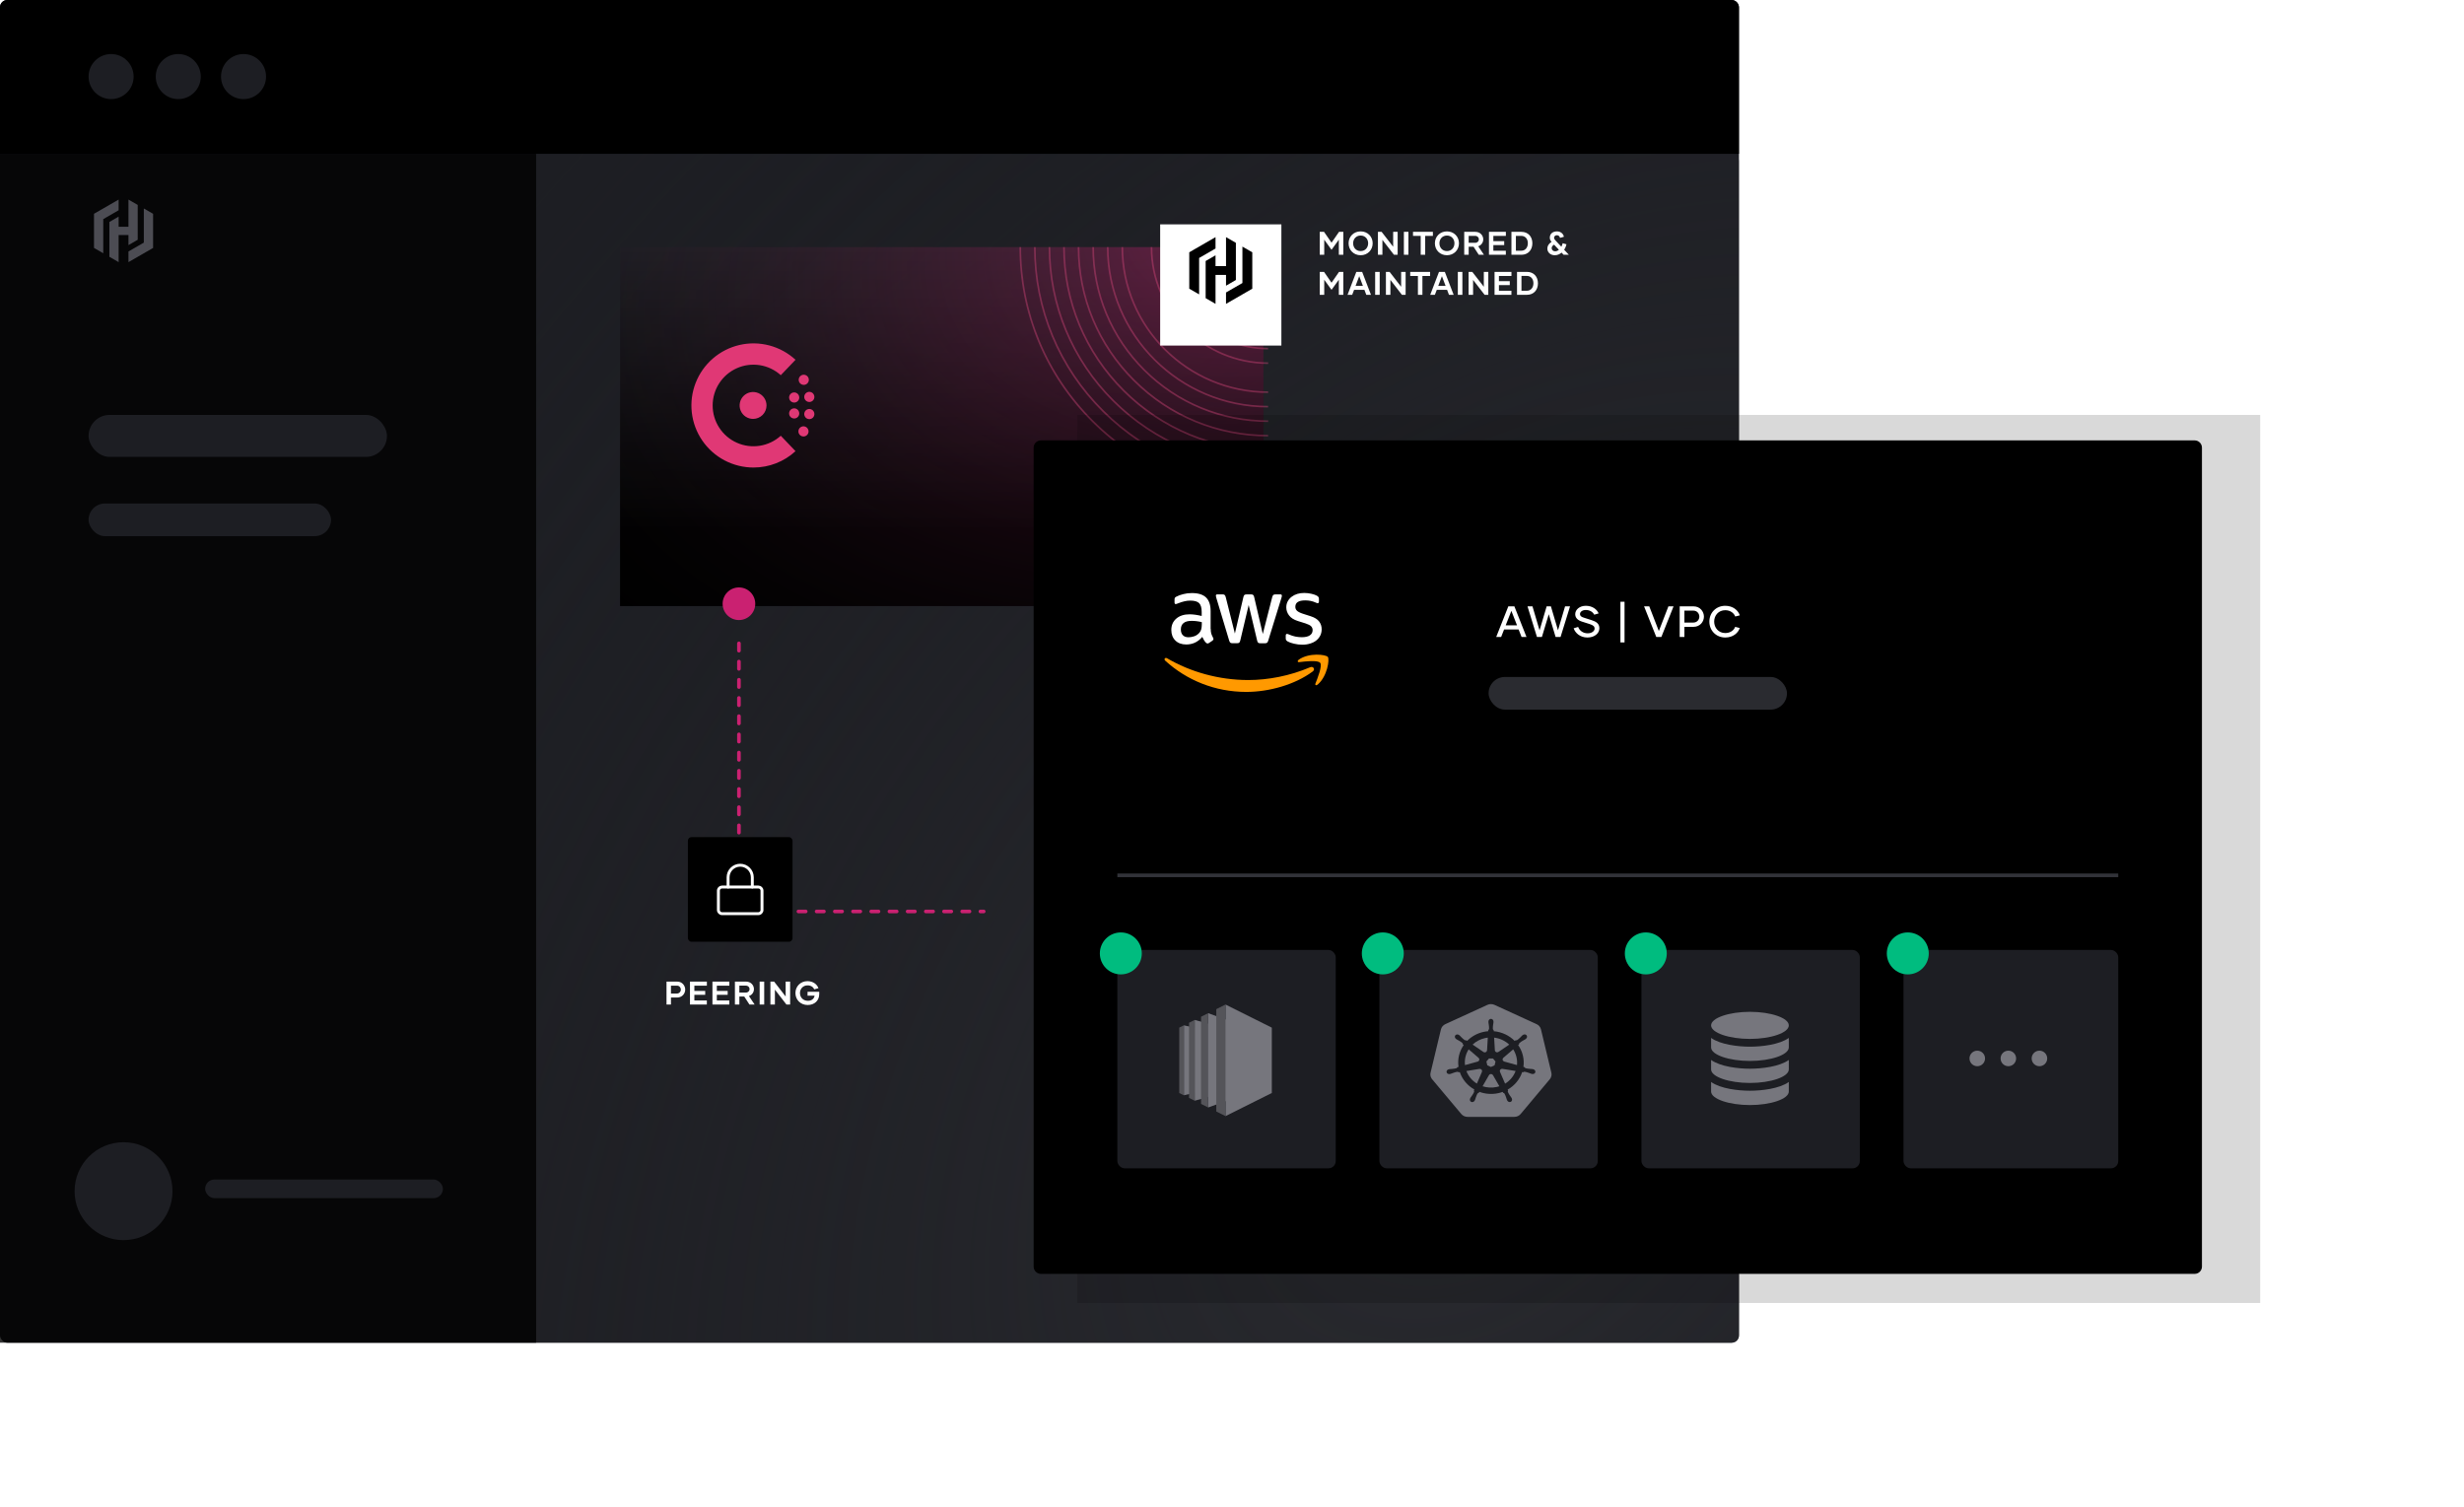
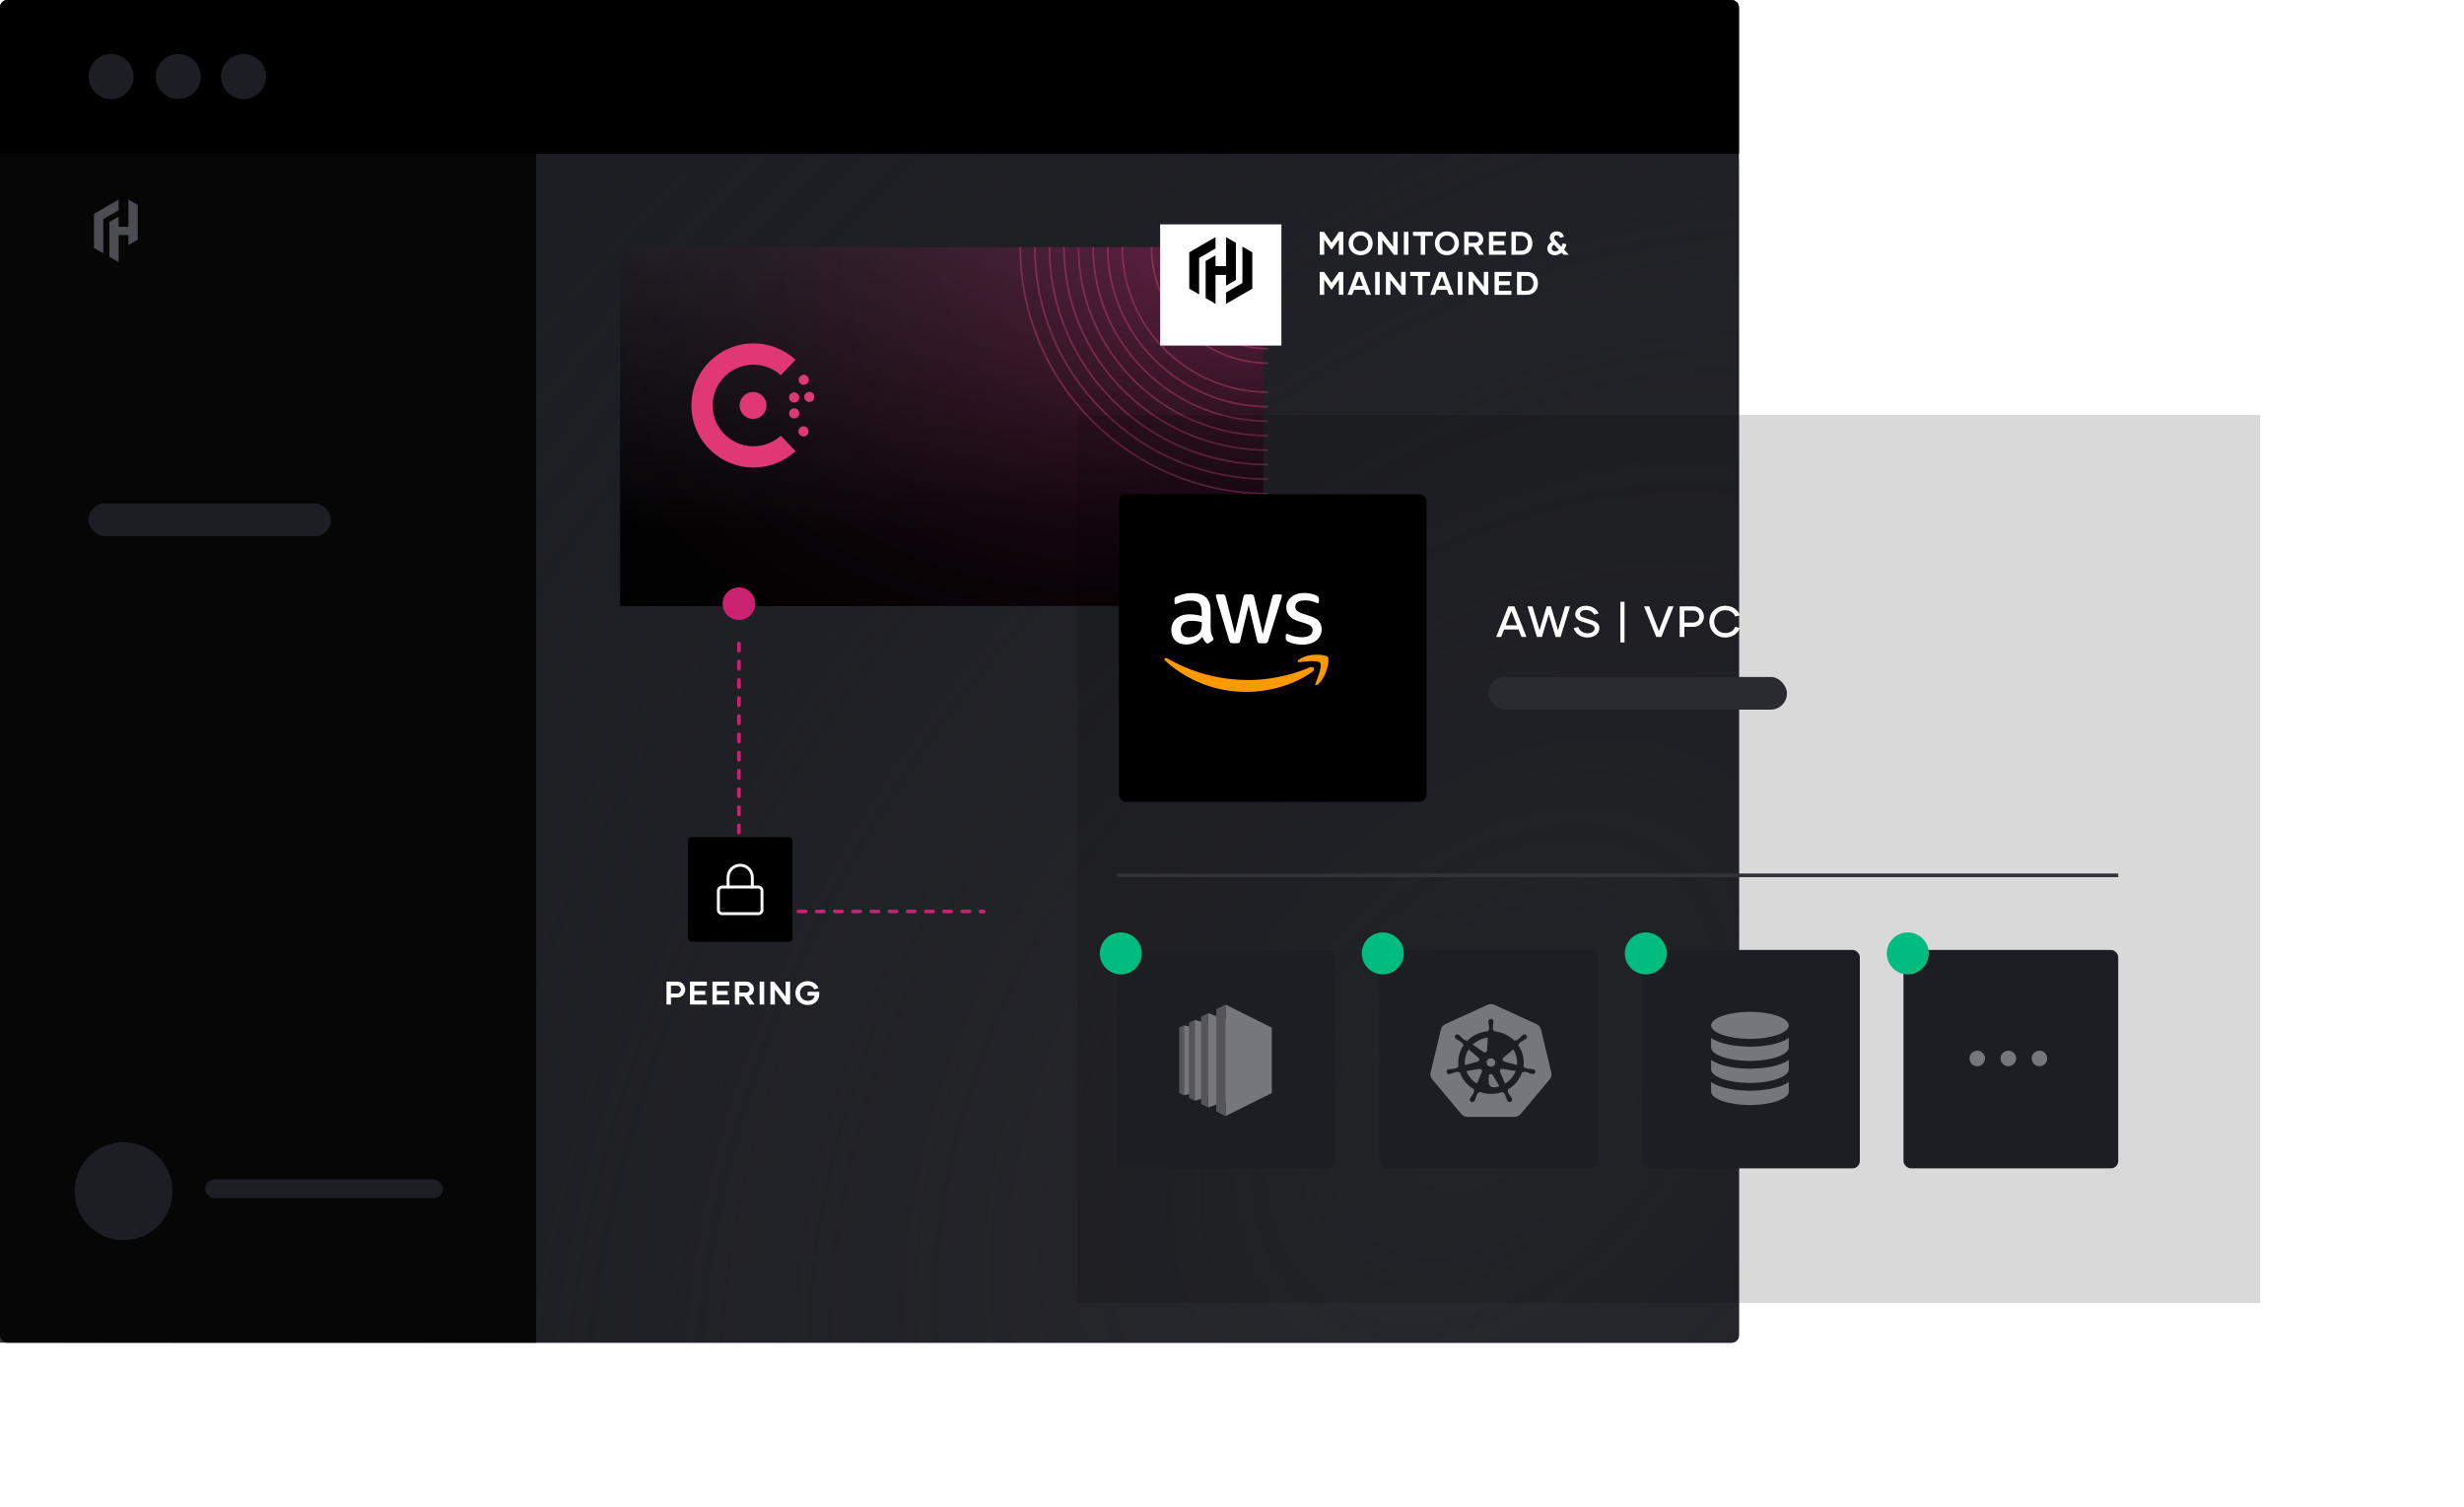
<svg xmlns="http://www.w3.org/2000/svg" width="677" height="414" viewBox="0 0 677 414" fill="none">
  <rect width="477.789" height="368.91" rx="2" fill="#1D1E23" />
  <rect y="42.271" width="477.789" height="326.639" rx="2" fill="url(#paint0_radial)" />
  <rect opacity="0.8" y="42.271" width="147.308" height="326.639" fill="black" />
  <path d="M0 2C0 0.895 0.895 0 2 0H475.789C476.894 0 477.789 0.895 477.789 2V42.271H0V2Z" fill="black" />
  <circle cx="30.526" cy="21.039" r="6.188" fill="#1D1E23" />
  <circle cx="48.979" cy="21.039" r="6.188" fill="#1D1E23" />
  <circle cx="66.912" cy="21.039" r="6.188" fill="#1D1E23" />
-   <rect x="24.338" y="114.003" width="81.98" height="11.528" rx="5.764" fill="#1D1E23" />
  <rect x="24.338" y="138.341" width="66.609" height="8.967" rx="4.483" fill="#1D1E23" />
  <rect x="178.05" y="114.003" width="66.609" height="11.528" rx="5.764" fill="#1D1E23" />
  <path d="M32.594 54.836L25.827 58.739V58.742V68.116L28.369 69.584V60.207L32.594 57.768V54.836Z" fill="#4C4C53" />
  <path d="M35.295 54.836V62.303H32.594V59.517L30.051 60.985V70.552L32.594 72.022V64.576H35.295V67.344L37.837 65.877V56.304L35.295 54.836Z" fill="#4C4C53" />
-   <path d="M35.295 72.025L42.062 68.122V68.119V58.745L39.519 57.277V66.655L35.295 69.093V72.025Z" fill="#4C4C53" />
  <rect x="56.361" y="324.077" width="65.328" height="5.124" rx="2.562" fill="#1D1E23" />
  <circle cx="33.945" cy="327.279" r="13.45" fill="#1D1E23" />
  <rect x="170.365" y="67.89" width="176.769" height="98.632" fill="url(#paint1_linear)" />
  <rect x="170.365" y="67.89" width="176.769" height="98.632" fill="url(#paint2_radial)" />
  <g opacity="0.4" clip-path="url(#clip0)">
    <path d="M344.647 67.89H344.189C344.189 70.209 346.083 72.114 348.435 72.114V71.659C346.333 71.638 344.647 69.96 344.647 67.89ZM340.63 67.89H340.172C340.172 72.425 343.877 76.09 348.414 76.09V75.634C344.127 75.634 340.63 72.156 340.63 67.89ZM336.633 67.89H336.175C336.175 74.62 341.67 80.087 348.435 80.087V79.631C341.92 79.61 336.633 74.35 336.633 67.89ZM332.616 67.89H332.158C332.158 76.815 339.443 84.063 348.414 84.063V83.607C339.714 83.607 332.616 76.546 332.616 67.89ZM328.619 67.89H328.161C328.161 79.01 337.258 88.059 348.435 88.059V87.604C337.507 87.583 328.619 78.741 328.619 67.89ZM324.602 67.89H324.144C324.144 81.205 335.03 92.035 348.414 92.035V91.58C335.301 91.58 324.602 80.936 324.602 67.89ZM320.605 67.89H320.147C320.147 83.4 332.824 96.011 348.414 96.011V95.555C333.074 95.555 320.605 83.151 320.605 67.89ZM316.609 67.89H316.151C316.151 85.595 330.638 100.008 348.435 100.008V99.552C330.867 99.531 316.609 85.347 316.609 67.89Z" fill="#DC477D" />
    <path d="M308.595 67.89H308.137C308.137 89.985 326.205 107.98 348.435 107.98V107.525C326.455 107.504 308.595 89.737 308.595 67.89ZM304.578 67.89H304.12C304.12 92.201 323.998 111.956 348.415 111.956V111.501C324.248 111.501 304.578 91.932 304.578 67.89ZM314.59 101.54C305.556 92.553 300.581 80.604 300.581 67.89H300.123C300.123 80.729 305.14 92.801 314.278 101.871C323.416 110.942 335.53 115.953 348.435 115.953V115.497C335.634 115.477 323.624 110.527 314.59 101.54ZM314.59 101.54C305.556 92.553 300.581 80.604 300.581 67.89H300.123C300.123 80.729 305.14 92.801 314.278 101.871C323.416 110.942 335.53 115.953 348.435 115.953V115.497C335.634 115.477 323.624 110.527 314.59 101.54ZM311.759 104.356C301.955 94.603 296.564 81.66 296.564 67.89H296.106C296.106 81.785 301.539 94.851 311.426 104.688C321.313 114.524 334.448 119.929 348.415 119.929V119.473C334.573 119.473 321.542 114.11 311.759 104.356ZM308.928 107.173C298.375 96.674 292.567 82.737 292.567 67.89H292.109C292.109 82.862 297.959 96.922 308.595 107.504C319.232 118.086 333.365 123.905 348.415 123.905V123.449C333.49 123.449 319.481 117.672 308.928 107.173ZM306.097 109.989C294.795 98.745 288.571 83.793 288.571 67.89H288.113C288.113 83.918 294.378 98.993 305.785 110.32C317.171 121.648 332.324 127.901 348.435 127.901V127.446C332.429 127.425 317.4 121.233 306.097 109.989ZM303.266 112.805C291.194 100.815 284.554 84.87 284.554 67.89H284.096C284.096 84.974 290.777 101.064 302.933 113.137C315.089 125.23 331.242 131.877 348.415 131.877V131.422C331.346 131.422 315.318 124.816 303.266 112.805ZM300.436 115.622C287.613 102.886 280.557 85.926 280.557 67.89H280.099C280.099 86.05 287.197 103.114 300.103 115.953C313.008 128.792 330.181 135.853 348.415 135.853V135.398C330.285 135.398 313.237 128.378 300.436 115.622Z" fill="#DC477D" />
  </g>
  <path d="M207.036 128.454C204.261 128.456 201.527 127.781 199.071 126.487C196.616 125.193 194.513 123.319 192.946 121.029C191.379 118.738 190.394 116.099 190.078 113.342C189.762 110.584 190.124 107.791 191.132 105.205C192.14 102.619 193.764 100.318 195.862 98.502C197.961 96.686 200.472 95.409 203.176 94.783C205.88 94.157 208.696 94.201 211.379 94.91C214.063 95.619 216.533 96.972 218.575 98.852L214.527 103.086C212.918 101.633 210.922 100.677 208.781 100.335C206.639 99.994 204.445 100.28 202.464 101.161C200.482 102.041 198.798 103.477 197.617 105.295C196.435 107.113 195.806 109.235 195.806 111.404C195.806 113.572 196.435 115.694 197.617 117.512C198.798 119.33 200.482 120.766 202.464 121.646C204.445 122.527 206.639 122.813 208.781 122.472C210.922 122.13 212.918 121.174 214.527 119.721L218.575 123.955C215.43 126.851 211.311 128.458 207.036 128.454Z" fill="#E03875" />
  <path d="M220.76 119.924C220.483 119.924 220.213 119.842 219.983 119.688C219.753 119.534 219.574 119.316 219.468 119.061C219.362 118.805 219.335 118.524 219.389 118.253C219.443 117.982 219.576 117.733 219.771 117.537C219.967 117.342 220.216 117.208 220.487 117.155C220.758 117.101 221.039 117.128 221.295 117.234C221.55 117.34 221.768 117.519 221.922 117.749C222.076 117.979 222.158 118.249 222.158 118.526C222.157 118.896 222.009 119.251 221.747 119.513C221.485 119.775 221.13 119.923 220.76 119.924Z" fill="#E03875" />
  <path d="M206.927 115.095C206.196 115.098 205.48 114.883 204.87 114.479C204.26 114.075 203.784 113.498 203.502 112.823C203.22 112.148 203.145 111.404 203.286 110.686C203.427 109.968 203.778 109.308 204.294 108.79C204.811 108.272 205.47 107.919 206.187 107.775C206.905 107.632 207.649 107.704 208.325 107.984C209.001 108.264 209.579 108.738 209.985 109.346C210.391 109.955 210.608 110.67 210.607 111.402C210.606 112.379 210.218 113.315 209.529 114.007C208.839 114.699 207.904 115.09 206.927 115.095Z" fill="#E03875" />
-   <path d="M222.363 115.16C222.087 115.16 221.816 115.078 221.587 114.924C221.357 114.771 221.178 114.552 221.072 114.297C220.966 114.041 220.938 113.76 220.992 113.489C221.046 113.218 221.179 112.969 221.375 112.773C221.57 112.578 221.819 112.445 222.091 112.391C222.362 112.337 222.643 112.365 222.898 112.47C223.154 112.576 223.372 112.755 223.526 112.985C223.679 113.215 223.761 113.485 223.761 113.762C223.76 114.132 223.613 114.488 223.351 114.749C223.089 115.011 222.734 115.159 222.363 115.16Z" fill="#E03875" />
  <path d="M218.207 114.985C217.93 114.985 217.659 114.903 217.429 114.749C217.198 114.594 217.019 114.375 216.914 114.119C216.809 113.862 216.782 113.58 216.837 113.309C216.892 113.037 217.027 112.788 217.224 112.593C217.421 112.399 217.672 112.267 217.944 112.214C218.216 112.162 218.498 112.192 218.753 112.3C219.008 112.409 219.225 112.59 219.377 112.822C219.529 113.054 219.608 113.326 219.605 113.603C219.601 113.971 219.452 114.323 219.19 114.581C218.928 114.84 218.575 114.985 218.207 114.985Z" fill="#E03875" />
  <path d="M222.363 110.449C222.087 110.449 221.816 110.367 221.587 110.214C221.357 110.06 221.178 109.842 221.072 109.586C220.966 109.331 220.938 109.05 220.992 108.779C221.046 108.508 221.179 108.259 221.375 108.063C221.57 107.868 221.819 107.734 222.091 107.68C222.362 107.626 222.643 107.654 222.898 107.76C223.154 107.866 223.372 108.045 223.526 108.275C223.679 108.505 223.761 108.775 223.761 109.051C223.76 109.422 223.613 109.777 223.351 110.039C223.089 110.301 222.734 110.449 222.363 110.449Z" fill="#E03875" />
  <path d="M218.207 110.608C217.931 110.608 217.66 110.526 217.43 110.373C217.2 110.219 217.021 110.001 216.915 109.745C216.81 109.49 216.782 109.209 216.836 108.938C216.89 108.667 217.023 108.417 217.219 108.222C217.414 108.026 217.663 107.893 217.934 107.839C218.205 107.785 218.487 107.813 218.742 107.919C218.997 108.025 219.216 108.204 219.369 108.434C219.523 108.664 219.605 108.934 219.605 109.21C219.605 109.581 219.458 109.937 219.195 110.199C218.933 110.461 218.578 110.608 218.207 110.608Z" fill="#E03875" />
  <path d="M220.84 105.748C220.564 105.748 220.293 105.667 220.063 105.514C219.833 105.36 219.653 105.142 219.547 104.887C219.44 104.632 219.412 104.35 219.466 104.079C219.52 103.808 219.652 103.558 219.848 103.362C220.043 103.167 220.292 103.033 220.564 102.979C220.835 102.925 221.116 102.952 221.372 103.058C221.627 103.164 221.846 103.343 221.999 103.573C222.153 103.803 222.235 104.073 222.235 104.35C222.235 104.72 222.088 105.075 221.827 105.337C221.565 105.599 221.211 105.747 220.84 105.748Z" fill="#E03875" />
  <g opacity="0.15" filter="url(#filter0_f)">
    <rect x="296" y="114" width="325" height="244" fill="black" />
  </g>
-   <path d="M284 123C284 121.895 284.895 121 286 121H603C604.105 121 605 121.895 605 123V348C605 349.105 604.105 350 603 350H286C284.895 350 284 349.105 284 348V123Z" fill="black" />
  <rect x="307.425" y="135.779" width="84.542" height="84.542" rx="2" fill="black" />
  <rect x="307" y="261" width="60" height="60" rx="2" fill="#1D1E23" />
  <circle cx="307.955" cy="261.952" r="5.764" fill="#00BC7F" />
  <g clip-path="url(#clip1)">
    <path d="M328.251 300.246L325.278 300.923V281.709L328.251 282.387V300.246Z" fill="#76767D" />
    <path d="M331.96 301.38L328.251 302.432V280.226L331.96 281.277V301.38ZM336.718 302.546L331.96 304.284V278.375L336.718 280.112V302.546ZM349.439 300.304L336.718 306.653V276L349.439 282.349V300.304Z" fill="#76767D" />
    <path d="M334.183 277.266L336.719 276V306.653L334.183 305.388V277.266ZM329.998 279.354L331.961 278.374V304.279L329.998 303.299V279.354ZM326.689 281.006L328.252 280.225V302.427L326.689 301.647V281.006ZM325.28 281.709L324.004 282.345V300.308L325.28 300.944V281.709Z" fill="#545459" />
  </g>
  <rect x="379" y="261" width="60" height="60" rx="2" fill="#1D1E23" />
  <circle cx="379.935" cy="261.952" r="5.764" fill="#00BC7F" />
  <path d="M408.578 288.576L408.784 285.089C408.538 285.118 408.291 285.158 408.045 285.211C406.694 285.505 405.522 286.144 404.606 287.008L407.587 289.034L407.593 289.032C407.694 289.102 407.818 289.144 407.953 289.144C408.281 289.144 408.549 288.895 408.563 288.583L408.578 288.576Z" fill="#76767D" />
-   <path d="M414.673 287.009C413.555 285.96 412.097 285.275 410.521 285.089L410.726 288.57L410.729 288.571C410.735 288.691 410.779 288.81 410.863 288.911C411.067 289.157 411.438 289.203 411.701 289.019L411.711 289.023L414.673 287.009Z" fill="#76767D" />
  <path d="M406.247 290.645L403.525 288.31C402.718 289.572 402.335 291.086 402.512 292.643L406.001 291.677L406.004 291.666C406.125 291.634 406.237 291.567 406.321 291.466C406.526 291.219 406.49 290.864 406.244 290.659L406.247 290.645Z" fill="#76767D" />
  <path d="M416.651 290.403C416.469 289.642 416.162 288.94 415.758 288.312L413.051 290.635L413.053 290.642C412.958 290.721 412.889 290.827 412.859 290.953C412.786 291.26 412.979 291.566 413.293 291.649L413.295 291.663L416.802 292.632C416.876 291.906 416.831 291.155 416.651 290.403Z" fill="#76767D" />
  <path d="M410.208 290.825H409.093L408.399 291.654L408.647 292.691L409.651 293.154L410.652 292.693L410.901 291.656L410.208 290.825Z" fill="#76767D" />
  <path d="M412.808 293.678C412.762 293.67 412.715 293.666 412.668 293.668C412.589 293.672 412.509 293.691 412.434 293.726C412.138 293.863 412.009 294.199 412.138 294.486L412.133 294.492L413.534 297.737C414.884 296.912 415.895 295.679 416.423 294.256L412.814 293.671L412.808 293.678Z" fill="#76767D" />
  <path d="M407.193 294.138C407.129 293.869 406.882 293.686 406.607 293.682C406.567 293.682 406.527 293.685 406.487 293.692L406.481 293.685L402.903 294.267C403.455 295.733 404.488 296.927 405.783 297.724L407.17 294.512L407.159 294.499C407.209 294.389 407.223 294.264 407.193 294.138Z" fill="#76767D" />
-   <path d="M409.915 295.148C409.822 295.105 409.725 295.086 409.629 295.09C409.418 295.097 409.218 295.21 409.112 295.399H409.109L407.35 298.45C408.568 298.848 409.912 298.937 411.261 298.643C411.502 298.59 411.737 298.528 411.966 298.454L410.202 295.398H410.189C410.13 295.292 410.036 295.204 409.915 295.148Z" fill="#76767D" />
+   <path d="M409.915 295.148C409.822 295.105 409.725 295.086 409.629 295.09C409.418 295.097 409.218 295.21 409.112 295.399H409.109C408.568 298.848 409.912 298.937 411.261 298.643C411.502 298.59 411.737 298.528 411.966 298.454L410.202 295.398H410.189C410.13 295.292 410.036 295.204 409.915 295.148Z" fill="#76767D" />
  <path fill-rule="evenodd" clip-rule="evenodd" d="M408.688 276.084C408.954 275.963 409.242 275.893 409.537 275.878C409.907 275.861 410.276 275.931 410.61 276.084L422.19 281.387C422.49 281.524 422.753 281.724 422.96 281.971C423.168 282.219 423.314 282.507 423.388 282.816L426.249 294.733C426.323 295.042 426.323 295.362 426.249 295.671C426.175 295.979 426.028 296.268 425.821 296.516L417.81 306.073C417.602 306.32 417.339 306.519 417.039 306.656C416.74 306.793 416.411 306.864 416.079 306.864L403.227 306.867C402.895 306.867 402.566 306.796 402.267 306.658C401.967 306.521 401.704 306.322 401.496 306.074L393.482 296.518C393.437 296.465 393.395 296.409 393.356 296.351C393.195 296.115 393.086 295.85 393.034 295.572C392.982 295.295 392.99 295.011 393.056 294.736L395.912 282.819C395.986 282.51 396.132 282.222 396.34 281.974C396.547 281.727 396.81 281.527 397.11 281.39L408.688 276.084ZM408.958 280.673C408.958 280.265 409.269 279.934 409.651 279.934C410.034 279.934 410.344 280.265 410.344 280.673C410.344 280.693 410.345 280.716 410.345 280.74C410.346 280.783 410.347 280.827 410.346 280.862C410.34 281.017 410.314 281.148 410.289 281.281C410.275 281.35 410.262 281.42 410.251 281.494L410.247 281.529C410.19 281.977 410.143 282.351 410.173 282.699C410.196 282.854 410.281 282.927 410.361 282.998C410.374 283.009 410.387 283.02 410.399 283.032C410.401 283.08 410.409 283.24 410.415 283.328C412.619 283.516 414.665 284.482 416.168 285.994L416.432 285.814C416.442 285.814 416.455 285.815 416.468 285.816C416.567 285.823 416.734 285.836 416.852 285.77C417.155 285.574 417.431 285.305 417.762 284.983L417.787 284.959C417.839 284.906 417.887 284.853 417.934 284.801C418.028 284.698 418.12 284.597 418.244 284.494C418.275 284.469 418.317 284.437 418.356 284.408C418.371 284.397 418.385 284.386 418.398 284.376C418.731 284.122 419.193 284.149 419.432 284.436C419.671 284.723 419.594 285.162 419.262 285.416C419.246 285.428 419.229 285.442 419.211 285.455C419.176 285.483 419.139 285.513 419.109 285.534C418.98 285.625 418.857 285.688 418.733 285.751C418.667 285.784 418.601 285.818 418.533 285.856L418.533 285.856C418.118 286.102 417.775 286.305 417.502 286.551C417.391 286.665 417.383 286.774 417.376 286.879C417.375 286.895 417.374 286.911 417.372 286.927C417.354 286.943 417.313 286.978 417.267 287.017C417.218 287.059 417.163 287.106 417.126 287.139C417.724 287.991 418.171 288.959 418.425 290.017C418.676 291.065 418.715 292.113 418.57 293.12L418.85 293.198C418.856 293.206 418.862 293.215 418.87 293.226C418.925 293.304 419.021 293.439 419.149 293.486C419.502 293.593 419.899 293.633 420.377 293.681L420.391 293.682C420.47 293.689 420.544 293.691 420.618 293.694C420.759 293.7 420.898 293.705 421.056 293.734C421.092 293.74 421.139 293.751 421.183 293.762C421.209 293.768 421.235 293.774 421.258 293.779C421.666 293.874 421.928 294.234 421.844 294.588C421.76 294.943 421.361 295.159 420.95 295.074C420.948 295.074 420.946 295.074 420.945 295.073C420.943 295.073 420.941 295.073 420.939 295.073C420.935 295.072 420.931 295.07 420.926 295.068C420.905 295.064 420.883 295.06 420.86 295.055C420.82 295.048 420.779 295.04 420.747 295.032C420.591 294.991 420.463 294.939 420.334 294.885C420.266 294.857 420.198 294.828 420.125 294.801L420.104 294.794C419.655 294.64 419.281 294.511 418.917 294.461C418.754 294.448 418.661 294.511 418.571 294.57C418.557 294.58 418.543 294.589 418.529 294.598C418.478 294.589 418.322 294.562 418.232 294.549C417.568 296.55 416.154 298.283 414.237 299.369C414.248 299.393 414.261 299.427 414.275 299.462C414.303 299.536 414.335 299.617 414.353 299.637C414.347 299.652 414.34 299.668 414.334 299.683C414.293 299.78 414.251 299.88 414.299 300.029C414.434 300.363 414.652 300.69 414.914 301.084C414.957 301.146 415.001 301.204 415.045 301.26C415.128 301.369 415.21 301.477 415.286 301.614C415.305 301.648 415.328 301.696 415.35 301.739C415.359 301.758 415.368 301.777 415.376 301.793C415.554 302.158 415.423 302.579 415.081 302.737C414.737 302.896 414.308 302.728 414.123 302.361C414.115 302.345 414.106 302.328 414.097 302.31C414.076 302.269 414.053 302.225 414.037 302.19C413.972 302.047 413.935 301.918 413.898 301.786C413.879 301.719 413.859 301.651 413.836 301.581L413.83 301.563C413.675 301.129 413.547 300.769 413.361 300.463C413.269 300.334 413.159 300.302 413.055 300.272C413.038 300.267 413.022 300.262 413.007 300.258C412.995 300.239 412.968 300.191 412.938 300.139C412.91 300.09 412.88 300.038 412.859 300.002C412.476 300.141 412.08 300.256 411.67 300.346C409.871 300.737 408.071 300.578 406.463 299.986L406.306 300.259C406.189 300.289 406.077 300.319 406.008 300.398C405.83 300.601 405.728 300.891 405.619 301.198C405.573 301.328 405.526 301.461 405.471 301.592C405.447 301.664 405.428 301.733 405.409 301.801C405.372 301.932 405.336 302.06 405.271 302.202C405.256 302.234 405.235 302.276 405.214 302.315C405.204 302.335 405.194 302.354 405.185 302.371V302.372C405.185 302.373 405.184 302.373 405.184 302.374C404.999 302.74 404.571 302.907 404.227 302.748C403.885 302.59 403.754 302.17 403.933 301.804C403.942 301.785 403.953 301.763 403.964 301.74C403.983 301.699 404.004 301.657 404.021 301.625C404.097 301.487 404.18 301.379 404.264 301.269C404.307 301.212 404.35 301.156 404.393 301.094C404.655 300.7 404.886 300.347 405.02 300.013C405.054 299.902 405.004 299.749 404.959 299.637L405.085 299.347C403.24 298.299 401.783 296.628 401.088 294.561L400.786 294.611C400.777 294.606 400.766 294.601 400.755 294.594C400.668 294.546 400.525 294.466 400.388 294.476C400.023 294.527 399.649 294.656 399.199 294.81L399.179 294.817C399.107 294.843 399.04 294.871 398.974 294.899C398.843 294.952 398.714 295.005 398.557 295.046C398.522 295.055 398.475 295.064 398.431 295.073C398.413 295.077 398.395 295.081 398.378 295.084C398.376 295.085 398.374 295.085 398.372 295.086C398.369 295.087 398.367 295.088 398.365 295.088C398.362 295.089 398.357 295.089 398.354 295.09C397.943 295.175 397.545 294.959 397.46 294.604C397.376 294.249 397.638 293.889 398.046 293.795C398.049 293.794 398.054 293.792 398.057 293.792C398.058 293.792 398.059 293.791 398.059 293.791C398.061 293.791 398.062 293.791 398.063 293.79C398.08 293.786 398.099 293.782 398.118 293.777C398.163 293.767 398.211 293.756 398.248 293.749C398.406 293.72 398.545 293.715 398.686 293.71C398.76 293.707 398.834 293.704 398.913 293.698L398.928 293.696C399.406 293.648 399.802 293.609 400.155 293.502C400.255 293.463 400.351 293.342 400.425 293.249C400.435 293.236 400.444 293.225 400.453 293.214L400.743 293.133C400.418 290.973 400.968 288.853 402.157 287.137L401.935 286.947C401.933 286.938 401.932 286.927 401.93 286.916C401.916 286.823 401.891 286.66 401.796 286.563C401.523 286.318 401.18 286.114 400.765 285.869C400.698 285.831 400.632 285.797 400.567 285.764C400.443 285.701 400.32 285.638 400.191 285.547C400.161 285.525 400.123 285.496 400.088 285.468C400.074 285.457 400.06 285.446 400.047 285.436C400.045 285.435 400.044 285.434 400.042 285.432C400.04 285.431 400.038 285.43 400.037 285.429C399.704 285.174 399.628 284.736 399.866 284.449C400 284.287 400.206 284.207 400.419 284.214C400.584 284.22 400.756 284.278 400.901 284.389C400.914 284.399 400.928 284.409 400.943 284.42C400.982 284.45 401.025 284.482 401.055 284.507C401.178 284.609 401.27 284.709 401.363 284.812C401.41 284.864 401.458 284.918 401.511 284.971L401.524 284.983C401.86 285.311 402.139 285.583 402.446 285.781C402.587 285.86 402.7 285.843 402.808 285.826C402.825 285.824 402.841 285.821 402.857 285.819C402.897 285.847 403.031 285.94 403.108 285.99C404.287 284.789 405.837 283.901 407.636 283.509C408.054 283.418 408.473 283.357 408.889 283.324L408.905 283.043C408.997 282.957 409.101 282.834 409.13 282.699C409.16 282.344 409.112 281.963 409.054 281.503L409.053 281.494C409.042 281.42 409.029 281.35 409.015 281.281C408.99 281.148 408.964 281.017 408.958 280.862C408.957 280.829 408.958 280.787 408.959 280.746C408.959 280.727 408.96 280.709 408.96 280.691C408.96 280.688 408.959 280.685 408.959 280.682C408.959 280.679 408.958 280.676 408.958 280.673Z" fill="#76767D" />
  <rect x="451" y="261" width="60" height="60" rx="2" fill="#1D1E23" />
  <g clip-path="url(#clip2)">
    <path d="M491.484 297.273V299.897C491.484 301.951 486.515 303.619 480.809 303.619C475.105 303.619 470.135 301.951 470.135 299.897V297.273C472.716 299.128 477.612 299.681 480.809 299.681C484.018 299.681 488.909 299.123 491.484 297.273ZM480.809 293.634C477.6 293.634 472.709 293.076 470.135 291.226V293.824C470.135 295.88 475.105 297.546 480.809 297.546C486.515 297.546 491.484 295.879 491.484 293.824V291.226C488.903 293.081 484.006 293.634 480.809 293.634ZM480.809 278C475.105 278 470.135 279.667 470.135 281.723C470.135 283.779 475.105 285.445 480.809 285.445C486.515 285.445 491.484 283.778 491.484 281.723C491.484 279.667 486.515 278 480.809 278V278ZM480.809 287.58C477.6 287.58 472.709 287.022 470.135 285.172V287.777C470.135 289.833 475.105 291.499 480.809 291.499C486.515 291.499 491.484 289.832 491.484 287.777V285.172C488.903 287.027 484.006 287.58 480.809 287.58Z" fill="#76767D" />
  </g>
  <rect x="523" y="261" width="59" height="60" rx="2" fill="#1D1E23" />
  <path fill-rule="evenodd" clip-rule="evenodd" d="M551.809 292.944C552.988 292.944 553.944 291.989 553.944 290.809C553.944 289.63 552.988 288.675 551.809 288.675C550.63 288.675 549.674 289.63 549.674 290.809C549.674 291.989 550.63 292.944 551.809 292.944Z" fill="#76767D" />
  <path fill-rule="evenodd" clip-rule="evenodd" d="M560.349 292.944C561.528 292.944 562.484 291.989 562.484 290.809C562.484 289.63 561.528 288.675 560.349 288.675C559.17 288.675 558.214 289.63 558.214 290.809C558.214 291.989 559.17 292.944 560.349 292.944Z" fill="#76767D" />
  <path fill-rule="evenodd" clip-rule="evenodd" d="M543.27 292.944C544.449 292.944 545.405 291.989 545.405 290.809C545.405 289.63 544.449 288.675 543.27 288.675C542.091 288.675 541.135 289.63 541.135 290.809C541.135 291.989 542.091 292.944 543.27 292.944Z" fill="#76767D" />
  <path d="M418.056 175H419.412L416.088 166.6H414.42L411.096 175H412.452L413.256 172.96H417.252L418.056 175ZM413.7 171.808L415.26 167.836L416.808 171.808H413.7ZM430.012 166.6L428.068 173.176L426.124 166.6H424.948L423.004 173.188L421.06 166.6H419.692L422.284 175H423.652L425.536 168.76L427.408 175H428.776L431.38 166.6H430.012ZM436.151 175.156C438.119 175.156 439.439 174.016 439.439 172.612C439.439 171.316 438.539 170.776 437.243 170.368L435.179 169.708C434.423 169.48 434.111 169.192 434.111 168.712C434.111 168.112 434.759 167.596 435.707 167.596C436.799 167.596 437.639 168.124 438.023 168.892L439.235 168.532C438.755 167.392 437.495 166.444 435.707 166.444C434.015 166.444 432.803 167.5 432.803 168.748C432.803 169.804 433.571 170.452 434.687 170.8L436.799 171.472C437.783 171.784 438.131 172.144 438.131 172.696C438.131 173.356 437.387 174.004 436.223 174.004C434.903 174.004 433.967 173.224 433.607 172.252L432.371 172.624C432.815 173.944 434.171 175.156 436.151 175.156ZM445.223 176.5H446.351V165.34H445.223V176.5ZM458.405 166.6L455.777 173.38L453.149 166.6H451.721L455.069 175H456.473L459.821 166.6H458.405ZM465.321 166.6H461.505V175H462.801V172.228H465.261C467.145 172.228 468.165 170.776 468.165 169.42C468.165 168.064 467.145 166.6 465.321 166.6ZM465.237 171.052H462.801V167.776H465.297C466.257 167.776 466.905 168.568 466.905 169.42C466.905 170.26 466.281 171.052 465.237 171.052ZM474.038 175.156C476.138 175.156 477.566 173.92 478.01 172.552L476.75 172.228C476.414 173.176 475.406 173.932 474.026 173.932C472.178 173.932 470.978 172.48 470.978 170.776C470.978 169.084 472.178 167.656 474.026 167.656C475.418 167.656 476.414 168.448 476.762 169.384L478.022 169.072C477.578 167.692 476.15 166.444 474.026 166.444C471.53 166.444 469.658 168.316 469.658 170.788C469.658 173.272 471.53 175.156 474.038 175.156Z" fill="white" />
  <path d="M186.08 269.7H183.128V276H184.352V274.074H186.026C187.475 274.074 188.267 272.949 188.267 271.887C188.267 270.843 187.466 269.7 186.08 269.7ZM185.99 272.976H184.352V270.816H186.044C186.647 270.816 187.07 271.338 187.07 271.896C187.07 272.445 186.656 272.976 185.99 272.976ZM194.219 270.816V269.7H189.575V276H194.21V274.884H190.781V273.336H193.76V272.256H190.781V270.816H194.219ZM200.392 270.816V269.7H195.748V276H200.383V274.884H196.954V273.336H199.933V272.256H196.954V270.816H200.392ZM205.918 276H207.34L205.774 273.669C206.665 273.363 207.151 272.58 207.151 271.752C207.151 270.753 206.359 269.7 204.991 269.7H201.922V276H203.146V273.795H204.487L205.918 276ZM203.146 270.807H204.955C205.54 270.807 205.954 271.248 205.954 271.752C205.954 272.274 205.549 272.715 204.91 272.715H203.146V270.807ZM208.72 276H209.971V269.7H208.72V276ZM215.862 269.7V273.786L212.694 269.7H211.677V276H212.91V271.905L216.078 276H217.095V269.7H215.862ZM225.091 272.499H221.878V273.561H223.813C223.705 274.344 223.057 274.974 221.995 274.974C220.582 274.974 219.799 273.966 219.799 272.832C219.799 271.698 220.627 270.735 221.86 270.735C222.832 270.735 223.417 271.176 223.732 271.824L224.875 271.5C224.479 270.447 223.408 269.574 221.851 269.574C219.979 269.574 218.548 270.987 218.548 272.841C218.548 274.704 219.97 276.126 221.905 276.126C223.795 276.126 225.091 274.911 225.091 273.129V272.499Z" fill="white" />
  <rect x="409" y="186" width="81.98" height="8.967" rx="4.483" fill="#2A2B30" />
  <circle cx="452.196" cy="261.952" r="5.764" fill="#00BC7F" />
  <circle cx="524.176" cy="261.952" r="5.764" fill="#00BC7F" />
  <path d="M332.657 172.792C332.657 173.351 332.717 173.805 332.822 174.138C332.942 174.471 333.091 174.833 333.301 175.227C333.376 175.348 333.406 175.469 333.406 175.574C333.406 175.726 333.316 175.877 333.121 176.028L332.178 176.663C332.043 176.754 331.908 176.799 331.788 176.799C331.639 176.799 331.489 176.724 331.339 176.588C331.129 176.361 330.95 176.119 330.8 175.877C330.65 175.62 330.5 175.332 330.335 174.985C329.167 176.376 327.699 177.072 325.932 177.072C324.674 177.072 323.67 176.709 322.936 175.983C322.203 175.257 321.828 174.289 321.828 173.079C321.828 171.794 322.277 170.75 323.191 169.964C324.105 169.178 325.318 168.784 326.861 168.784C327.37 168.784 327.894 168.83 328.448 168.905C329.002 168.981 329.572 169.102 330.171 169.238V168.134C330.171 166.985 329.931 166.183 329.467 165.715C328.987 165.246 328.179 165.019 327.025 165.019C326.501 165.019 325.962 165.079 325.408 165.216C324.854 165.352 324.314 165.518 323.79 165.73C323.551 165.836 323.371 165.896 323.266 165.926C323.161 165.957 323.086 165.972 323.026 165.972C322.817 165.972 322.712 165.82 322.712 165.503V164.762C322.712 164.52 322.742 164.338 322.817 164.233C322.892 164.127 323.026 164.021 323.236 163.915C323.76 163.643 324.389 163.416 325.123 163.235C325.857 163.038 326.636 162.947 327.46 162.947C329.242 162.947 330.545 163.356 331.384 164.172C332.208 164.989 332.627 166.229 332.627 167.892V172.792H332.657ZM326.576 175.091C327.07 175.091 327.58 175 328.119 174.818C328.658 174.637 329.137 174.304 329.542 173.85C329.781 173.563 329.961 173.246 330.051 172.883C330.141 172.52 330.201 172.081 330.201 171.567V170.932C329.766 170.826 329.302 170.735 328.823 170.675C328.343 170.614 327.879 170.584 327.415 170.584C326.411 170.584 325.677 170.781 325.183 171.189C324.689 171.597 324.449 172.172 324.449 172.928C324.449 173.639 324.629 174.168 325.003 174.531C325.363 174.909 325.887 175.091 326.576 175.091ZM338.603 176.724C338.334 176.724 338.154 176.678 338.034 176.573C337.914 176.482 337.809 176.27 337.72 175.983L334.2 164.293C334.11 163.991 334.065 163.794 334.065 163.688C334.065 163.446 334.185 163.31 334.424 163.31H335.892C336.177 163.31 336.372 163.356 336.476 163.461C336.596 163.552 336.686 163.764 336.776 164.051L339.292 174.062L341.629 164.051C341.704 163.749 341.793 163.552 341.913 163.461C342.033 163.371 342.243 163.31 342.512 163.31H343.711C343.995 163.31 344.19 163.356 344.31 163.461C344.43 163.552 344.534 163.764 344.594 164.051L346.961 174.183L349.552 164.051C349.642 163.749 349.747 163.552 349.851 163.461C349.971 163.371 350.166 163.31 350.436 163.31H351.829C352.068 163.31 352.203 163.431 352.203 163.688C352.203 163.764 352.188 163.839 352.173 163.93C352.158 164.021 352.128 164.142 352.068 164.308L348.459 175.998C348.369 176.3 348.264 176.497 348.144 176.588C348.024 176.678 347.829 176.739 347.575 176.739H346.287C346.002 176.739 345.807 176.694 345.688 176.588C345.568 176.482 345.463 176.285 345.403 175.983L343.082 166.229L340.775 175.968C340.7 176.27 340.61 176.467 340.49 176.573C340.371 176.678 340.161 176.724 339.891 176.724H338.603ZM357.85 177.132C357.071 177.132 356.292 177.041 355.543 176.86C354.794 176.678 354.21 176.482 353.821 176.255C353.581 176.119 353.416 175.968 353.356 175.832C353.296 175.695 353.266 175.544 353.266 175.408V174.637C353.266 174.319 353.386 174.168 353.611 174.168C353.701 174.168 353.791 174.183 353.88 174.213C353.97 174.244 354.105 174.304 354.255 174.365C354.764 174.591 355.318 174.773 355.902 174.894C356.502 175.015 357.086 175.075 357.685 175.075C358.628 175.075 359.362 174.909 359.872 174.576C360.381 174.244 360.65 173.76 360.65 173.14C360.65 172.716 360.516 172.368 360.246 172.081C359.976 171.794 359.467 171.537 358.733 171.295L356.561 170.614C355.468 170.266 354.659 169.752 354.165 169.072C353.671 168.406 353.416 167.665 353.416 166.879C353.416 166.244 353.551 165.684 353.821 165.2C354.09 164.717 354.45 164.293 354.899 163.96C355.348 163.613 355.858 163.356 356.457 163.174C357.056 162.993 357.685 162.917 358.344 162.917C358.673 162.917 359.018 162.932 359.347 162.977C359.692 163.023 360.006 163.083 360.321 163.144C360.62 163.219 360.905 163.295 361.175 163.386C361.444 163.477 361.654 163.567 361.804 163.658C362.013 163.779 362.163 163.9 362.253 164.036C362.343 164.157 362.388 164.323 362.388 164.535V165.246C362.388 165.563 362.268 165.73 362.043 165.73C361.924 165.73 361.729 165.669 361.474 165.548C360.62 165.155 359.662 164.959 358.598 164.959C357.745 164.959 357.071 165.095 356.606 165.382C356.142 165.669 355.902 166.108 355.902 166.728C355.902 167.151 356.052 167.514 356.352 167.802C356.651 168.089 357.206 168.376 357.999 168.633L360.126 169.314C361.205 169.662 361.983 170.146 362.448 170.766C362.912 171.386 363.137 172.096 363.137 172.883C363.137 173.533 363.002 174.123 362.747 174.637C362.478 175.151 362.118 175.605 361.654 175.968C361.19 176.346 360.635 176.618 359.991 176.814C359.317 177.026 358.613 177.132 357.85 177.132Z" fill="white" />
  <path fill-rule="evenodd" clip-rule="evenodd" d="M360.68 184.482C355.752 188.156 348.593 190.107 342.437 190.107C333.81 190.107 326.037 186.886 320.165 181.533C319.701 181.109 320.12 180.535 320.675 180.867C327.025 184.588 334.858 186.841 342.961 186.841C348.428 186.841 354.434 185.691 359.961 183.332C360.785 182.954 361.489 183.877 360.68 184.482Z" fill="#FF9900" />
  <path fill-rule="evenodd" clip-rule="evenodd" d="M362.732 182.122C362.103 181.306 358.569 181.729 356.966 181.926C356.487 181.986 356.412 181.563 356.846 181.245C359.662 179.249 364.29 179.824 364.829 180.489C365.368 181.17 364.68 185.842 362.043 188.081C361.639 188.428 361.25 188.247 361.429 187.793C362.028 186.296 363.361 182.924 362.732 182.122Z" fill="#FF9900" />
  <line x1="307" y1="240.5" x2="582" y2="240.5" stroke="#323339" />
  <path d="M203.028 176.769V250.423C203.028 250.423 224.711 250.423 270.277 250.423" stroke="#CA2171" stroke-linecap="round" stroke-linejoin="round" stroke-dasharray="2 3" />
  <circle cx="203.028" cy="165.881" r="4.483" fill="#CA2171" />
  <rect x="189" y="230" width="28.749" height="28.749" rx="1" fill="black" />
  <path fill-rule="evenodd" clip-rule="evenodd" d="M197.385 244.709C197.385 244.157 197.833 243.709 198.385 243.709H208.364C208.916 243.709 209.364 244.157 209.364 244.709V250.029C209.364 250.582 208.916 251.029 208.364 251.029H198.385C197.833 251.029 197.385 250.582 197.385 250.029V244.709Z" stroke="white" stroke-width="0.8" stroke-linecap="round" stroke-linejoin="round" />
  <path d="M200.047 243.709V241.047C200.047 239.209 201.537 237.72 203.374 237.72C205.212 237.72 206.702 239.209 206.702 241.047V243.709" stroke="white" stroke-width="0.8" stroke-linecap="round" stroke-linejoin="round" />
  <path d="M367.909 63.7L365.848 66.679L363.787 63.7H362.608V70H363.841V65.851L365.848 68.632L367.855 65.851V70H369.088V63.7H367.909ZM373.846 70.126C375.745 70.126 377.149 68.704 377.149 66.841C377.149 64.987 375.745 63.574 373.846 63.574C371.938 63.574 370.534 64.987 370.534 66.841C370.534 68.704 371.938 70.126 373.846 70.126ZM373.846 68.983C372.595 68.983 371.785 68.047 371.785 66.841C371.785 65.662 372.595 64.717 373.846 64.717C375.088 64.717 375.907 65.662 375.907 66.841C375.907 68.047 375.088 68.983 373.846 68.983ZM382.78 63.7V67.786L379.612 63.7H378.595V70H379.828V65.905L382.996 70H384.013V63.7H382.78ZM385.726 70H386.977V63.7H385.726V70ZM393.696 63.7H388.233V64.816H390.348V70H391.581V64.816H393.696V63.7ZM397.557 70.126C399.456 70.126 400.86 68.704 400.86 66.841C400.86 64.987 399.456 63.574 397.557 63.574C395.649 63.574 394.245 64.987 394.245 66.841C394.245 68.704 395.649 70.126 397.557 70.126ZM397.557 68.983C396.306 68.983 395.496 68.047 395.496 66.841C395.496 65.662 396.306 64.717 397.557 64.717C398.799 64.717 399.618 65.662 399.618 66.841C399.618 68.047 398.799 68.983 397.557 68.983ZM406.301 70H407.723L406.157 67.669C407.048 67.363 407.534 66.58 407.534 65.752C407.534 64.753 406.742 63.7 405.374 63.7H402.305V70H403.529V67.795H404.87L406.301 70ZM403.529 64.807H405.338C405.923 64.807 406.337 65.248 406.337 65.752C406.337 66.274 405.932 66.715 405.293 66.715H403.529V64.807ZM413.747 64.816V63.7H409.103V70H413.738V68.884H410.309V67.336H413.288V66.256H410.309V64.816H413.747ZM418.013 63.7H415.277V70H418.013C419.867 70 421.028 68.668 421.028 66.85C421.028 64.996 419.849 63.7 418.013 63.7ZM417.986 68.884H416.501V64.807H417.986C419.066 64.807 419.786 65.626 419.786 66.823C419.786 68.038 419.066 68.884 417.986 68.884ZM431.057 70L429.761 68.614C430.094 68.11 430.31 67.57 430.4 67.12L429.356 66.823C429.284 67.147 429.158 67.48 428.987 67.786L427.412 66.103C427.232 65.914 426.989 65.653 426.989 65.338C426.989 64.924 427.313 64.627 427.772 64.627C428.222 64.627 428.519 64.915 428.627 65.356L429.689 65.05C429.563 64.276 428.843 63.574 427.799 63.574C426.638 63.574 425.819 64.204 425.819 65.32C425.819 65.77 426.017 66.121 426.305 66.463C425.522 66.922 425.144 67.597 425.144 68.281C425.144 69.406 426.08 70.126 427.169 70.126C427.916 70.126 428.555 69.838 429.05 69.406L429.608 70H431.057ZM427.295 69.046C426.701 69.046 426.332 68.641 426.332 68.191C426.332 67.804 426.539 67.498 426.989 67.219L428.321 68.632C428.015 68.884 427.664 69.046 427.295 69.046ZM367.909 74.7L365.848 77.679L363.787 74.7H362.608V81H363.841V76.851L365.848 79.632L367.855 76.851V81H369.088V74.7H367.909ZM375.394 81H376.681L374.26 74.7H372.658L370.246 81H371.524L372.046 79.632H374.881L375.394 81ZM372.451 78.543L373.459 75.879L374.467 78.543H372.451ZM377.83 81H379.081V74.7H377.83V81ZM384.972 74.7V78.786L381.804 74.7H380.787V81H382.02V76.905L385.188 81H386.205V74.7H384.972ZM392.932 74.7H387.469V75.816H389.584V81H390.817V75.816H392.932V74.7ZM398.112 81H399.399L396.978 74.7H395.376L392.964 81H394.242L394.764 79.632H397.599L398.112 81ZM395.169 78.543L396.177 75.879L397.185 78.543H395.169ZM400.548 81H401.799V74.7H400.548V81ZM407.69 74.7V78.786L404.522 74.7H403.505V81H404.738V76.905L407.906 81H408.923V74.7H407.69ZM415.28 75.816V74.7H410.636V81H415.271V79.884H411.842V78.336H414.821V77.256H411.842V75.816H415.28ZM419.546 74.7H416.81V81H419.546C421.4 81 422.561 79.668 422.561 77.85C422.561 75.996 421.382 74.7 419.546 74.7ZM419.519 79.884H418.034V75.807H419.519C420.599 75.807 421.319 76.626 421.319 77.823C421.319 79.038 420.599 79.884 419.519 79.884Z" fill="white" />
  <g filter="url(#filter1_d)">
    <rect x="318.763" y="57.642" width="33.304" height="33.304" fill="white" />
  </g>
  <path d="M333.974 65.153L326.756 69.316V69.319V79.318L329.467 80.884V70.881L333.974 68.28V65.153Z" fill="black" />
  <path d="M336.856 65.153V73.118H333.974V70.146L331.261 71.711V81.916L333.974 83.485V75.542H336.856V78.495L339.567 76.93V66.718L336.856 65.153Z" fill="black" />
  <path d="M336.855 83.488L344.074 79.325V79.322V69.322L341.361 67.757V77.759L336.855 80.36V83.488Z" fill="black" />
  <defs>
    <filter id="filter0_f" x="240" y="58" width="437" height="356" filterUnits="userSpaceOnUse" color-interpolation-filters="sRGB">
      <feFlood flood-opacity="0" result="BackgroundImageFix" />
      <feBlend mode="normal" in="SourceGraphic" in2="BackgroundImageFix" result="shape" />
      <feGaussianBlur stdDeviation="28" result="effect1_foregroundBlur" />
    </filter>
    <filter id="filter1_d" x="303.763" y="46.642" width="63.304" height="63.304" filterUnits="userSpaceOnUse" color-interpolation-filters="sRGB">
      <feFlood flood-opacity="0" result="BackgroundImageFix" />
      <feColorMatrix in="SourceAlpha" type="matrix" values="0 0 0 0 0 0 0 0 0 0 0 0 0 0 0 0 0 0 127 0" />
      <feOffset dy="4" />
      <feGaussianBlur stdDeviation="7.5" />
      <feColorMatrix type="matrix" values="0 0 0 0 0 0 0 0 0 0 0 0 0 0 0 0 0 0 0.15 0" />
      <feBlend mode="normal" in2="BackgroundImageFix" result="effect1_dropShadow" />
      <feBlend mode="normal" in="SourceGraphic" in2="effect1_dropShadow" result="shape" />
    </filter>
    <radialGradient id="paint0_radial" cx="0" cy="0" r="1" gradientUnits="userSpaceOnUse" gradientTransform="translate(410 298) rotate(-140.921) scale(363.27 531.371)">
      <stop stop-color="#2A2B30" />
      <stop offset="1" stop-color="#1D1E23" stop-opacity="0" />
    </radialGradient>
    <linearGradient id="paint1_linear" x1="258.749" y1="145.945" x2="258.749" y2="67.89" gradientUnits="userSpaceOnUse">
      <stop />
      <stop offset="1" stop-opacity="0" />
    </linearGradient>
    <radialGradient id="paint2_radial" cx="0" cy="0" r="1" gradientUnits="userSpaceOnUse" gradientTransform="translate(361.512 52.234) rotate(163.397) scale(238.738 144.838)">
      <stop stop-color="#CA2171" stop-opacity="0.52" />
      <stop offset="1" stop-color="#18191B" stop-opacity="0" />
    </radialGradient>
    <clipPath id="clip0">
      <rect width="83.261" height="71.732" fill="white" transform="translate(265.154 67.89)" />
    </clipPath>
    <clipPath id="clip1">
      <rect width="25.442" height="30.742" fill="white" transform="translate(324 276)" />
    </clipPath>
    <clipPath id="clip2">
      <rect width="25.619" height="25.619" fill="white" transform="translate(468 278)" />
    </clipPath>
  </defs>
</svg>